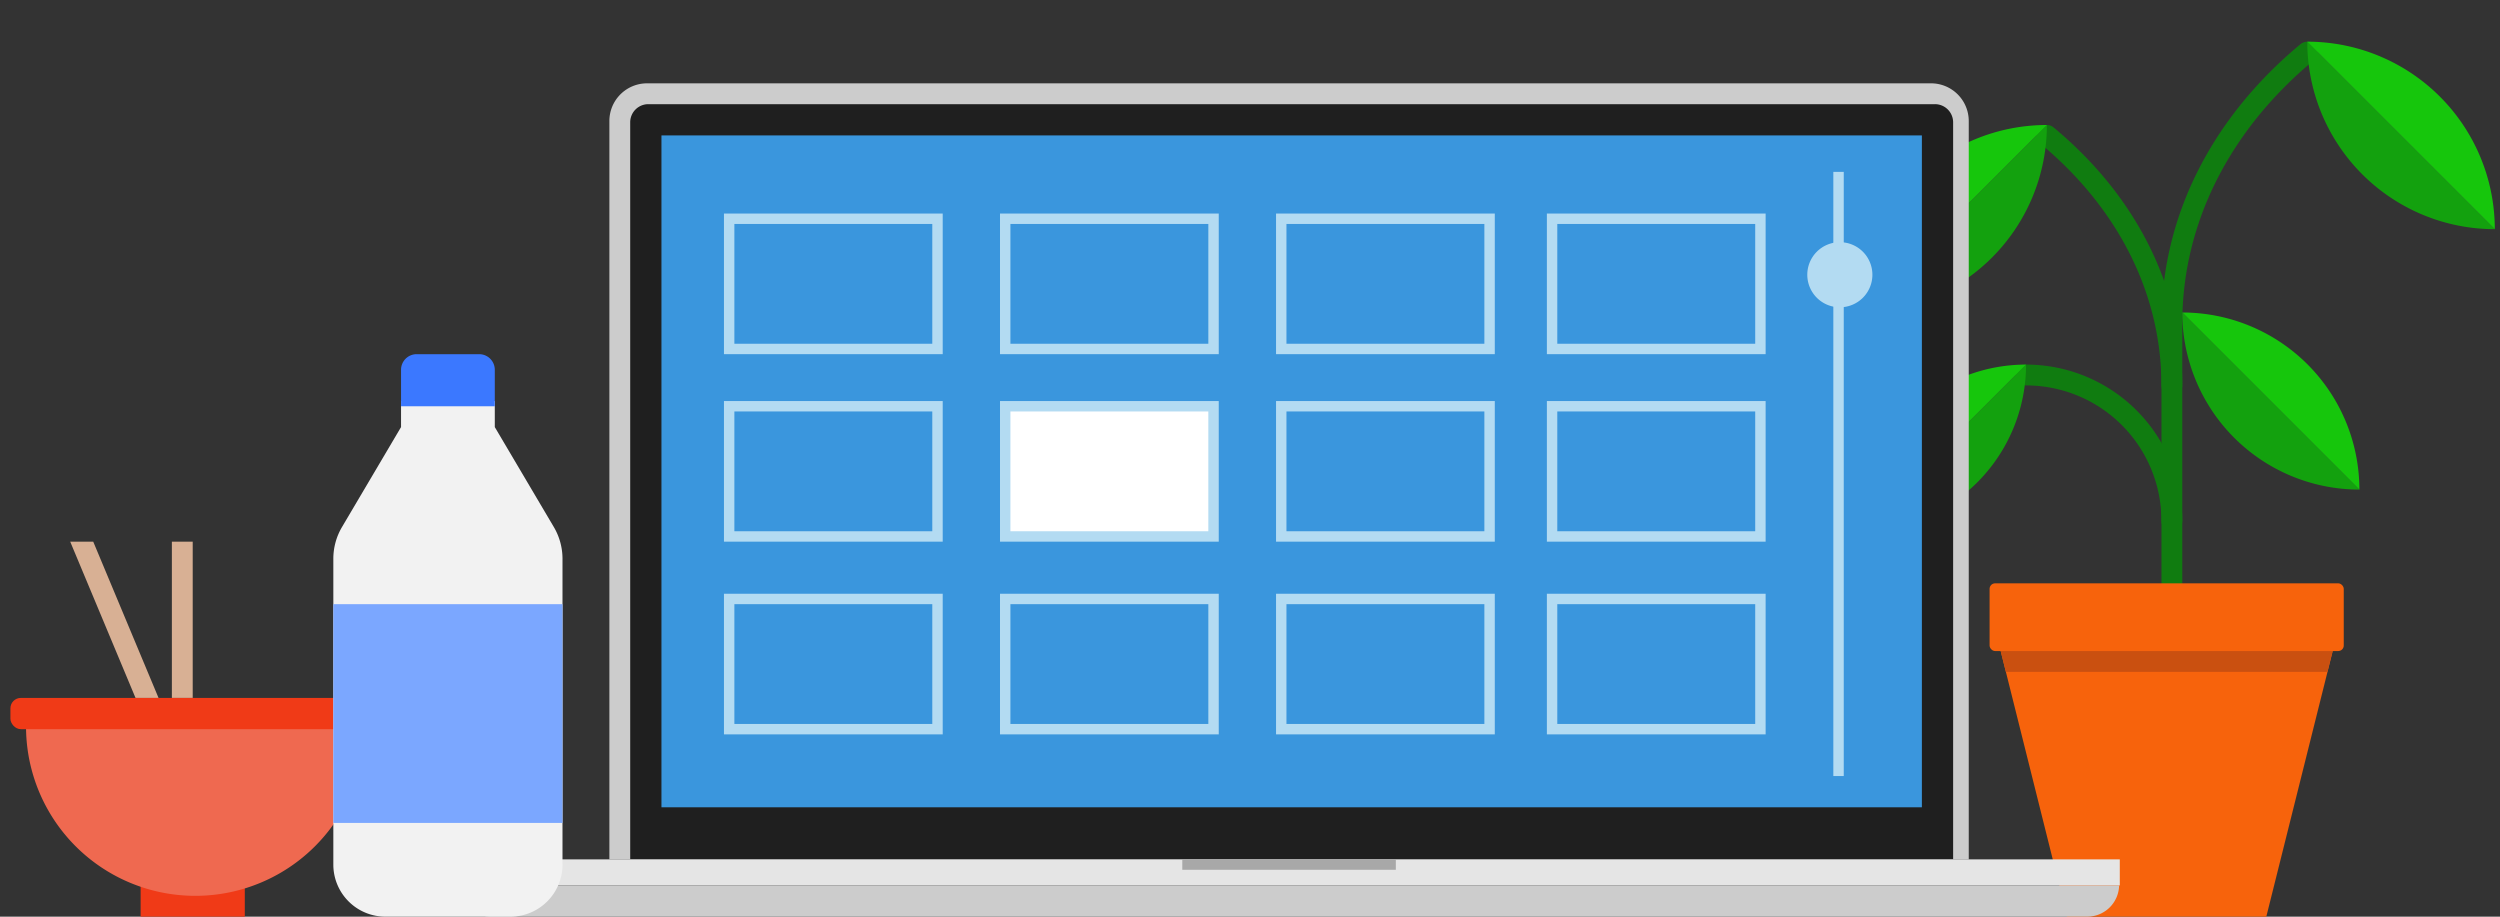
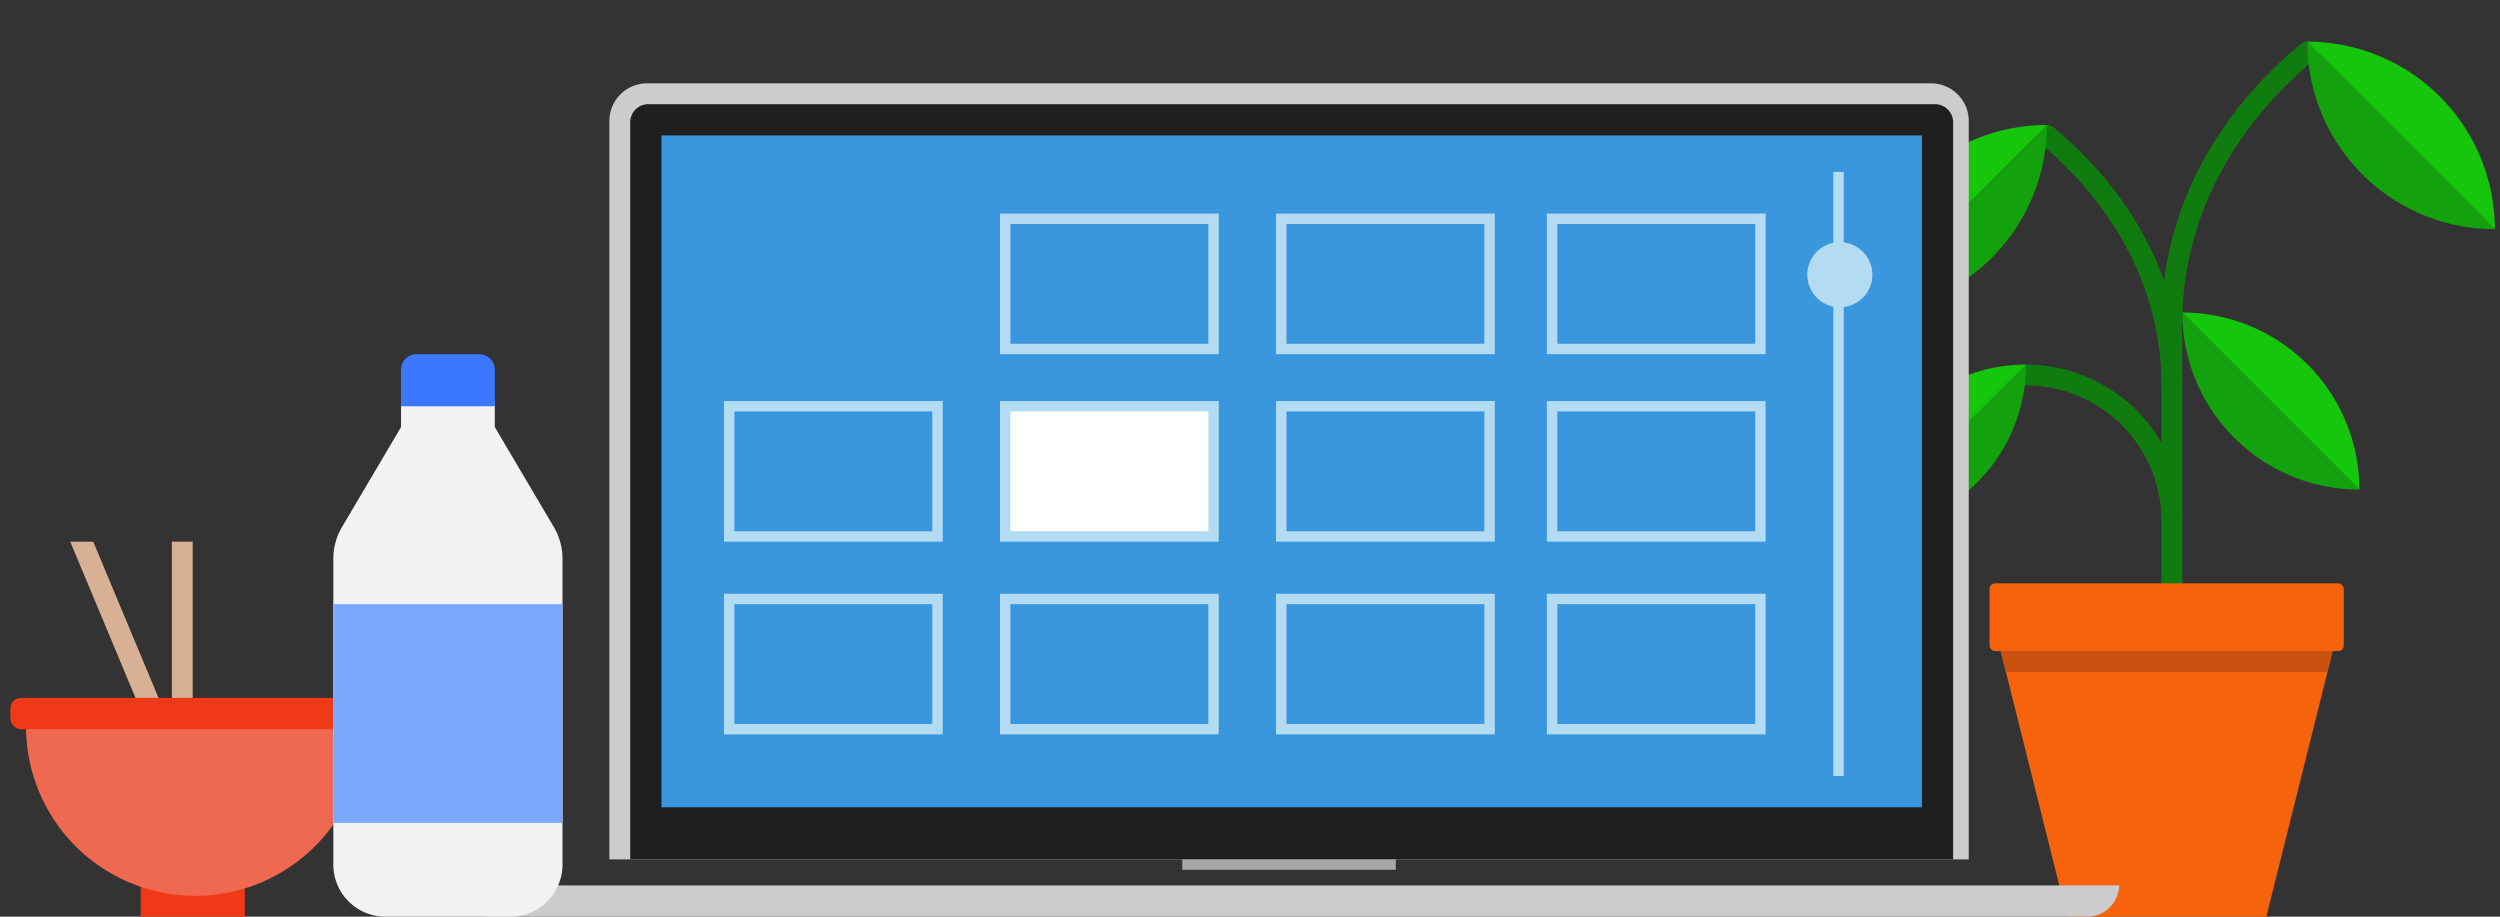
<svg xmlns="http://www.w3.org/2000/svg" id="Layer_1" data-name="Layer 1" viewBox="0 0 480 176">
  <rect x="0" y="0" width="480" height="176" fill="#333333" stroke="none" />
  <defs>
    <style>.cls-1{fill:#107c10;}.cls-2{fill:#f7630c;}.cls-3{fill:#ca5010;}.cls-4{fill:#13a10e;}.cls-5{fill:#16c60c;}.cls-6{fill:#ccc;}.cls-7{fill:#1f1f1f;}.cls-8{fill:#3a96dd;}.cls-9{fill:#e5e5e5;}.cls-10{fill:#a8a8a8;}.cls-11,.cls-14{fill:none;}.cls-11,.cls-12{stroke:#b3dbf2;stroke-miterlimit:5;stroke-width:2px;}.cls-12{fill:#fff;}.cls-13{fill:#b3dbf2;}.cls-14{fill-rule:evenodd;}.cls-15{fill:#d8b094;}.cls-16{fill:#f03a17;}.cls-17{fill:#ef6950;}.cls-18{fill:#f2f2f2;}.cls-19{fill:#3b78ff;}.cls-20{fill:#7ba7ff;}</style>
  </defs>
  <title>ACTIVITIES_RS4</title>
  <path class="cls-1" d="M417,76a2,2,0,0,0,2-2c0-18.73-8.78-36.33-24.73-49.55a2,2,0,0,0-2.54,3.1C406.73,40,415,56.47,415,74A2,2,0,0,0,417,76Z" />
  <path class="cls-1" d="M417,114a2,2,0,0,0,2-2V62c0-19,9-36.95,25.27-50.45a2,2,0,0,0,.27-2.83,2.06,2.06,0,0,0-2.81-.27C424.49,22.75,415,41.75,415,62v50A2,2,0,0,0,417,114Z" />
  <path class="cls-1" d="M417,102a2,2,0,0,0,2-2,30,30,0,0,0-30-30,2,2,0,0,0,0,4,26,26,0,0,1,26,26A2,2,0,0,0,417,102Z" />
  <rect class="cls-2" x="382" y="112" width="68" height="13" rx="1.06" ry="1.06" />
  <polyline class="cls-2" points="384.13 125 396.88 176 435.13 176 447.88 125" />
  <polygon class="cls-3" points="447.87 125 446.87 129 385.13 129 384.12 125 447.87 125" />
  <path class="cls-4" d="M443,8l36,36A36,36,0,0,1,443,8Z" />
  <path class="cls-5" d="M479,44,443,8A36,36,0,0,1,479,44Z" />
  <path class="cls-4" d="M419,60l34,34A34,34,0,0,1,419,60Z" />
  <path class="cls-5" d="M453,94,419,60A34,34,0,0,1,453,94Z" />
  <path class="cls-4" d="M357,60l36-36A36,36,0,0,1,357,60Z" />
  <path class="cls-5" d="M393,24,357,60A36,36,0,0,1,393,24Z" />
  <path class="cls-4" d="M357,102l32-32A32,32,0,0,1,357,102Z" />
  <path class="cls-5" d="M389,70l-32,32A32,32,0,0,1,389,70Z" />
  <path class="cls-6" d="M124.23,16H370.76A7.24,7.24,0,0,1,378,23.24V165H117V23.23A7.23,7.23,0,0,1,124.23,16Z" />
  <path class="cls-7" d="M121,165V23.48A3.48,3.48,0,0,1,124.48,20h247A3.49,3.49,0,0,1,375,23.49V165Z" />
  <rect class="cls-8" x="127" y="26" width="242" height="129" transform="translate(496 181) rotate(-180)" />
-   <rect class="cls-9" x="88" y="165" width="319" height="5" transform="translate(495 335) rotate(-180)" />
-   <path class="cls-6" d="M88.13,170a6.13,6.13,0,0,0,6.25,6H400.62a6.13,6.13,0,0,0,6.25-6Z" />
+   <path class="cls-6" d="M88.13,170a6.13,6.13,0,0,0,6.25,6H400.62a6.13,6.13,0,0,0,6.25-6" />
  <rect class="cls-10" x="227" y="165" width="41" height="2" transform="translate(495 332) rotate(-180)" />
-   <polygon class="cls-11" points="140 42 180 42 180 67 140 67 140 42 140 42" />
  <polygon class="cls-11" points="193 42 233 42 233 67 193 67 193 42 193 42" />
  <polygon class="cls-11" points="246 42 286 42 286 67 246 67 246 42 246 42" />
  <polygon class="cls-11" points="298 42 338 42 338 67 298 67 298 42 298 42" />
  <polygon class="cls-11" points="140 78 180 78 180 103 140 103 140 78 140 78" />
  <polygon class="cls-12" points="193 78 233 78 233 103 193 103 193 78 193 78" />
  <polygon class="cls-11" points="246 78 286 78 286 103 246 103 246 78 246 78" />
  <polygon class="cls-11" points="298 78 338 78 338 103 298 103 298 78 298 78" />
  <polygon class="cls-11" points="140 115 180 115 180 140 140 140 140 115 140 115" />
  <polygon class="cls-11" points="193 115 233 115 233 140 193 140 193 115 193 115" />
  <polygon class="cls-11" points="246 115 286 115 286 140 246 140 246 115 246 115" />
  <polygon class="cls-11" points="298 115 338 115 338 140 298 140 298 115 298 115" />
  <rect class="cls-13" x="352" y="33" width="2" height="116" />
  <path class="cls-13" d="M359.5,52.75a6.25,6.25,0,1,1-6.25-6.25,6.25,6.25,0,0,1,6.25,6.25Z" />
  <polygon class="cls-14" points="0 176 480 176 480 0 0 0 0 176 0 176" />
  <polygon class="cls-15" points="33 104 37 104 37 134 33 134 33 103.8 33 104" />
  <polygon class="cls-15" points="30.44 134 26.02 134 13.48 104 17.9 104 30.44 134 30.44 134" />
  <rect class="cls-16" x="27" y="170" width="20" height="6" />
  <path class="cls-17" d="M37.5,172A32.5,32.5,0,0,0,70,139.49V138H5v1.49A32.5,32.5,0,0,0,37.5,172Z" />
  <rect class="cls-16" x="2" y="134" width="71" height="6" rx="2" ry="2" />
  <path class="cls-18" d="M108,107.28V166a10,10,0,0,1-10,10H74a10,10,0,0,1-10-10V107.28a12,12,0,0,1,1.67-6.1L77,82V77H95v5l11.33,19.18A12,12,0,0,1,108,107.28Z" />
  <path class="cls-19" d="M80,68H92a3,3,0,0,1,3,3v7a0,0,0,0,1,0,0H77a0,0,0,0,1,0,0V71A3,3,0,0,1,80,68Z" />
  <rect class="cls-20" x="64" y="116" width="44" height="42" />
</svg>